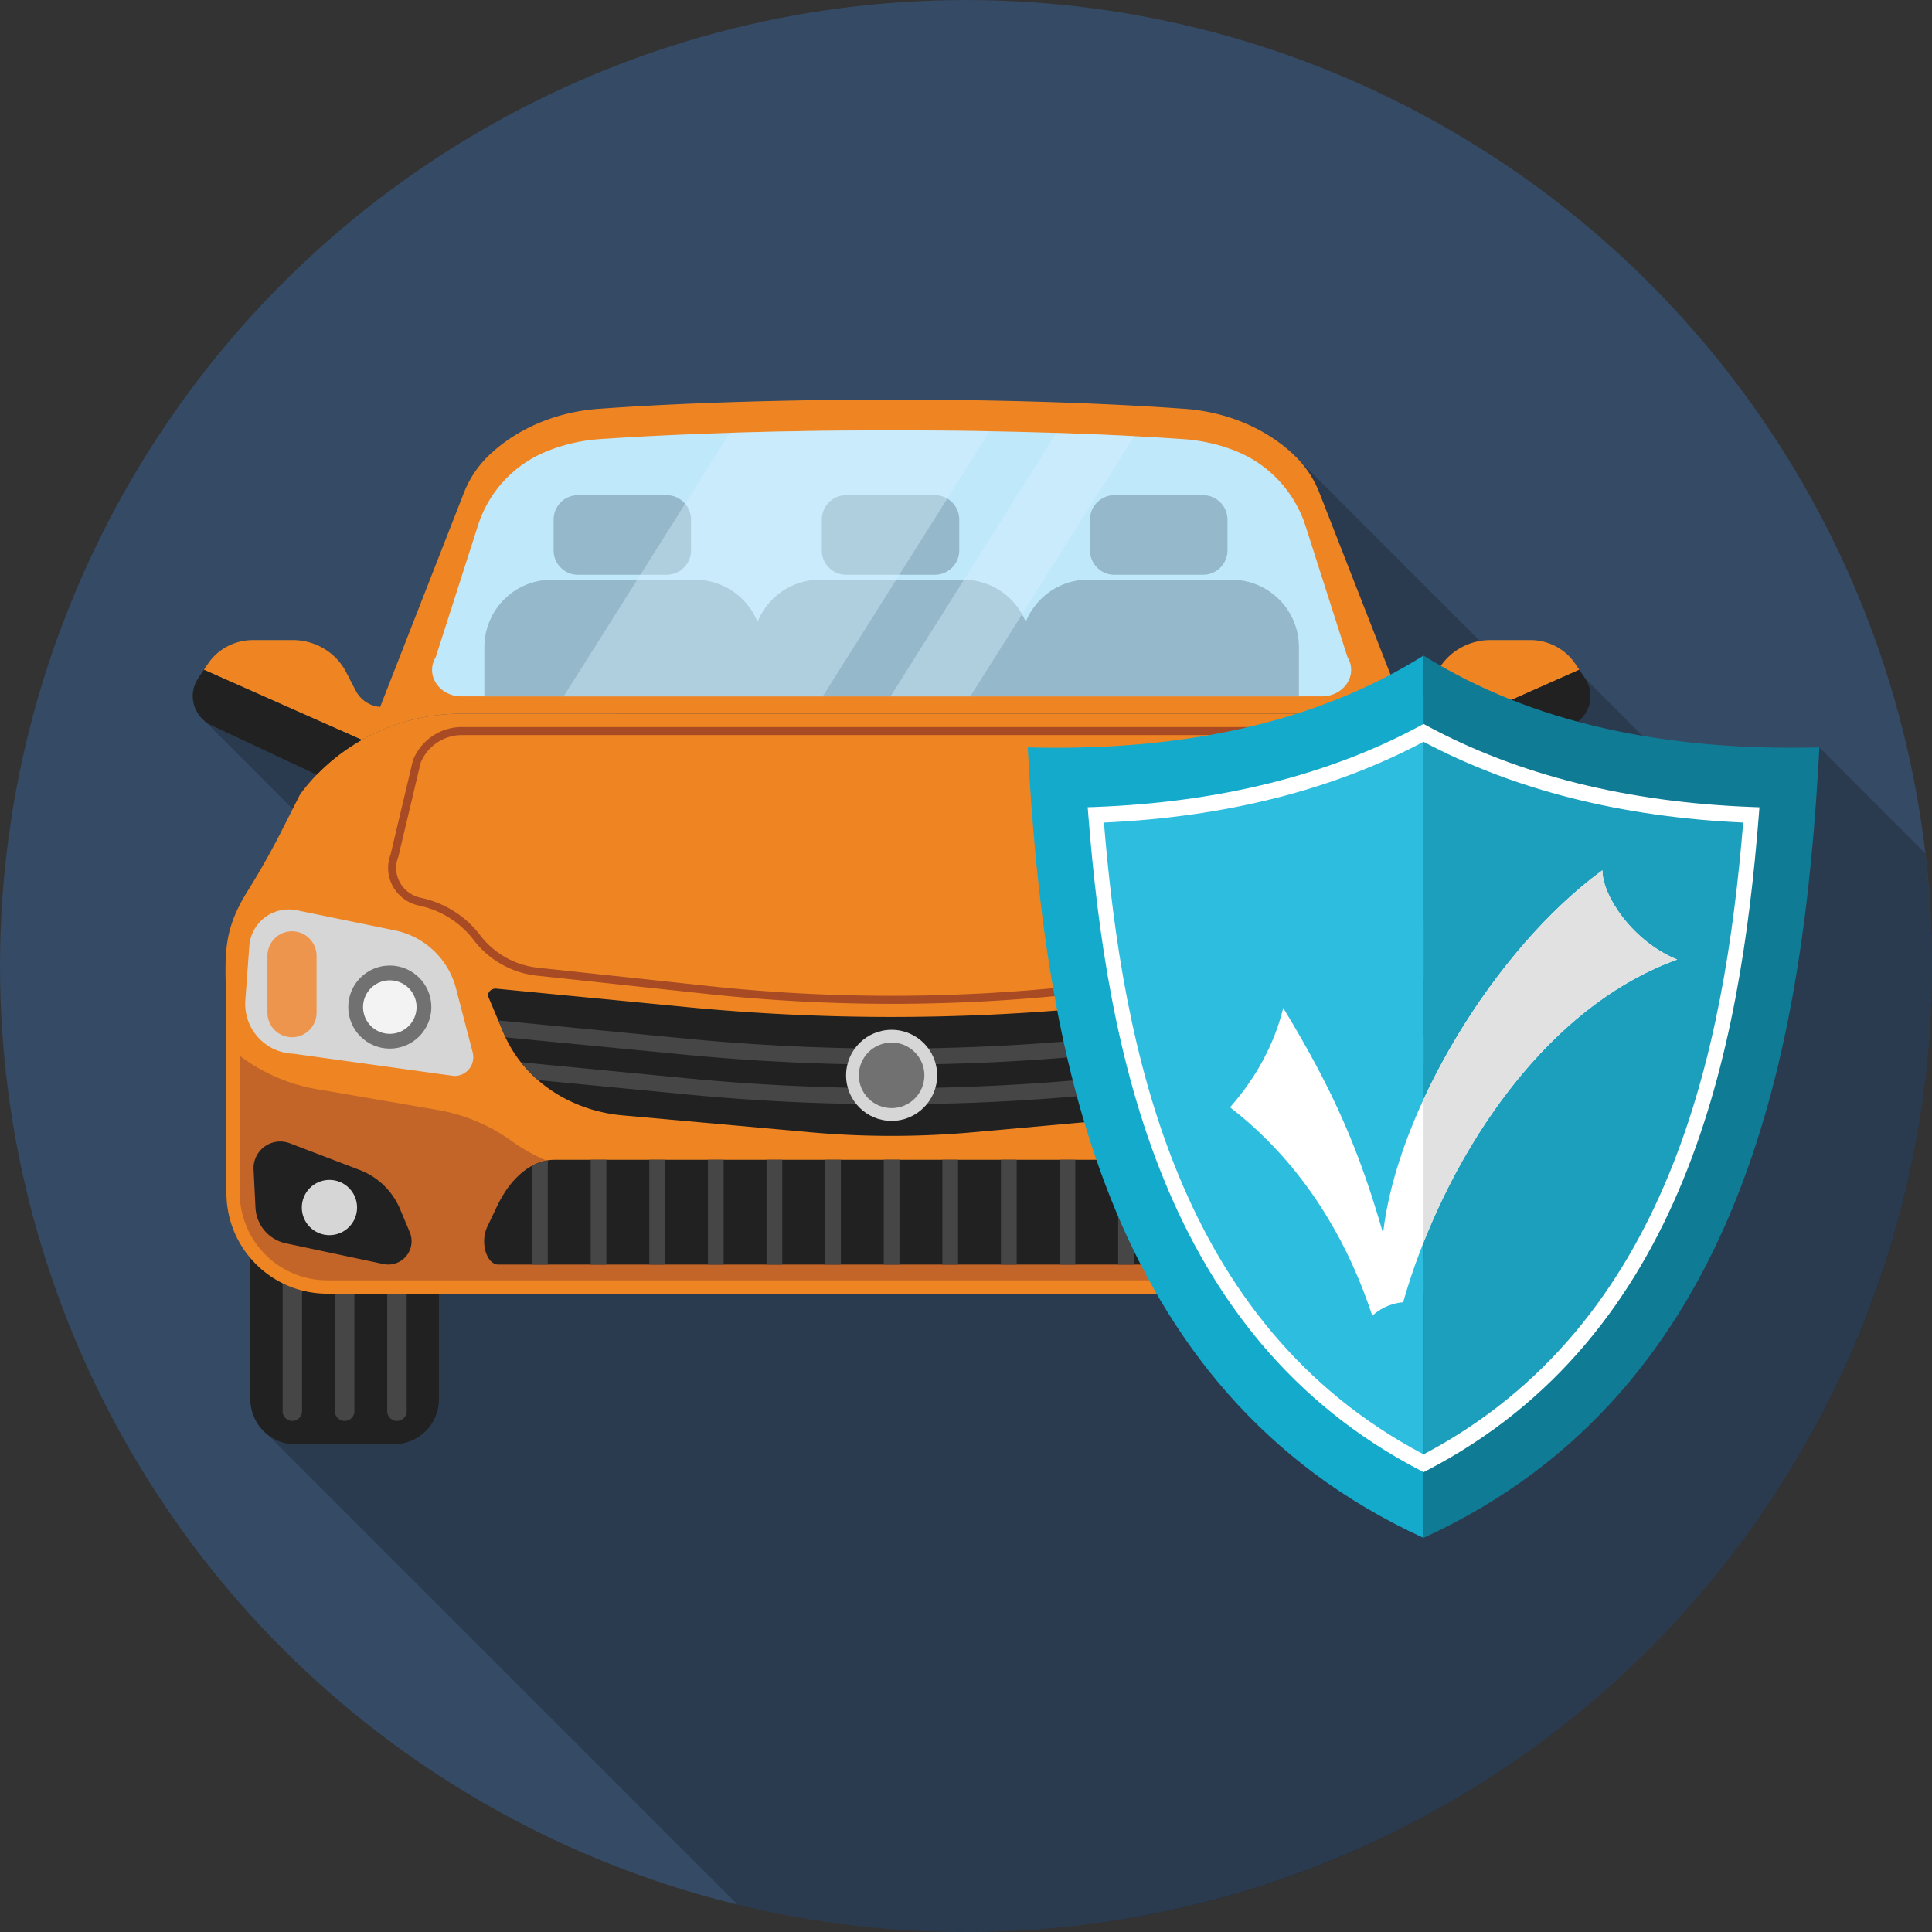
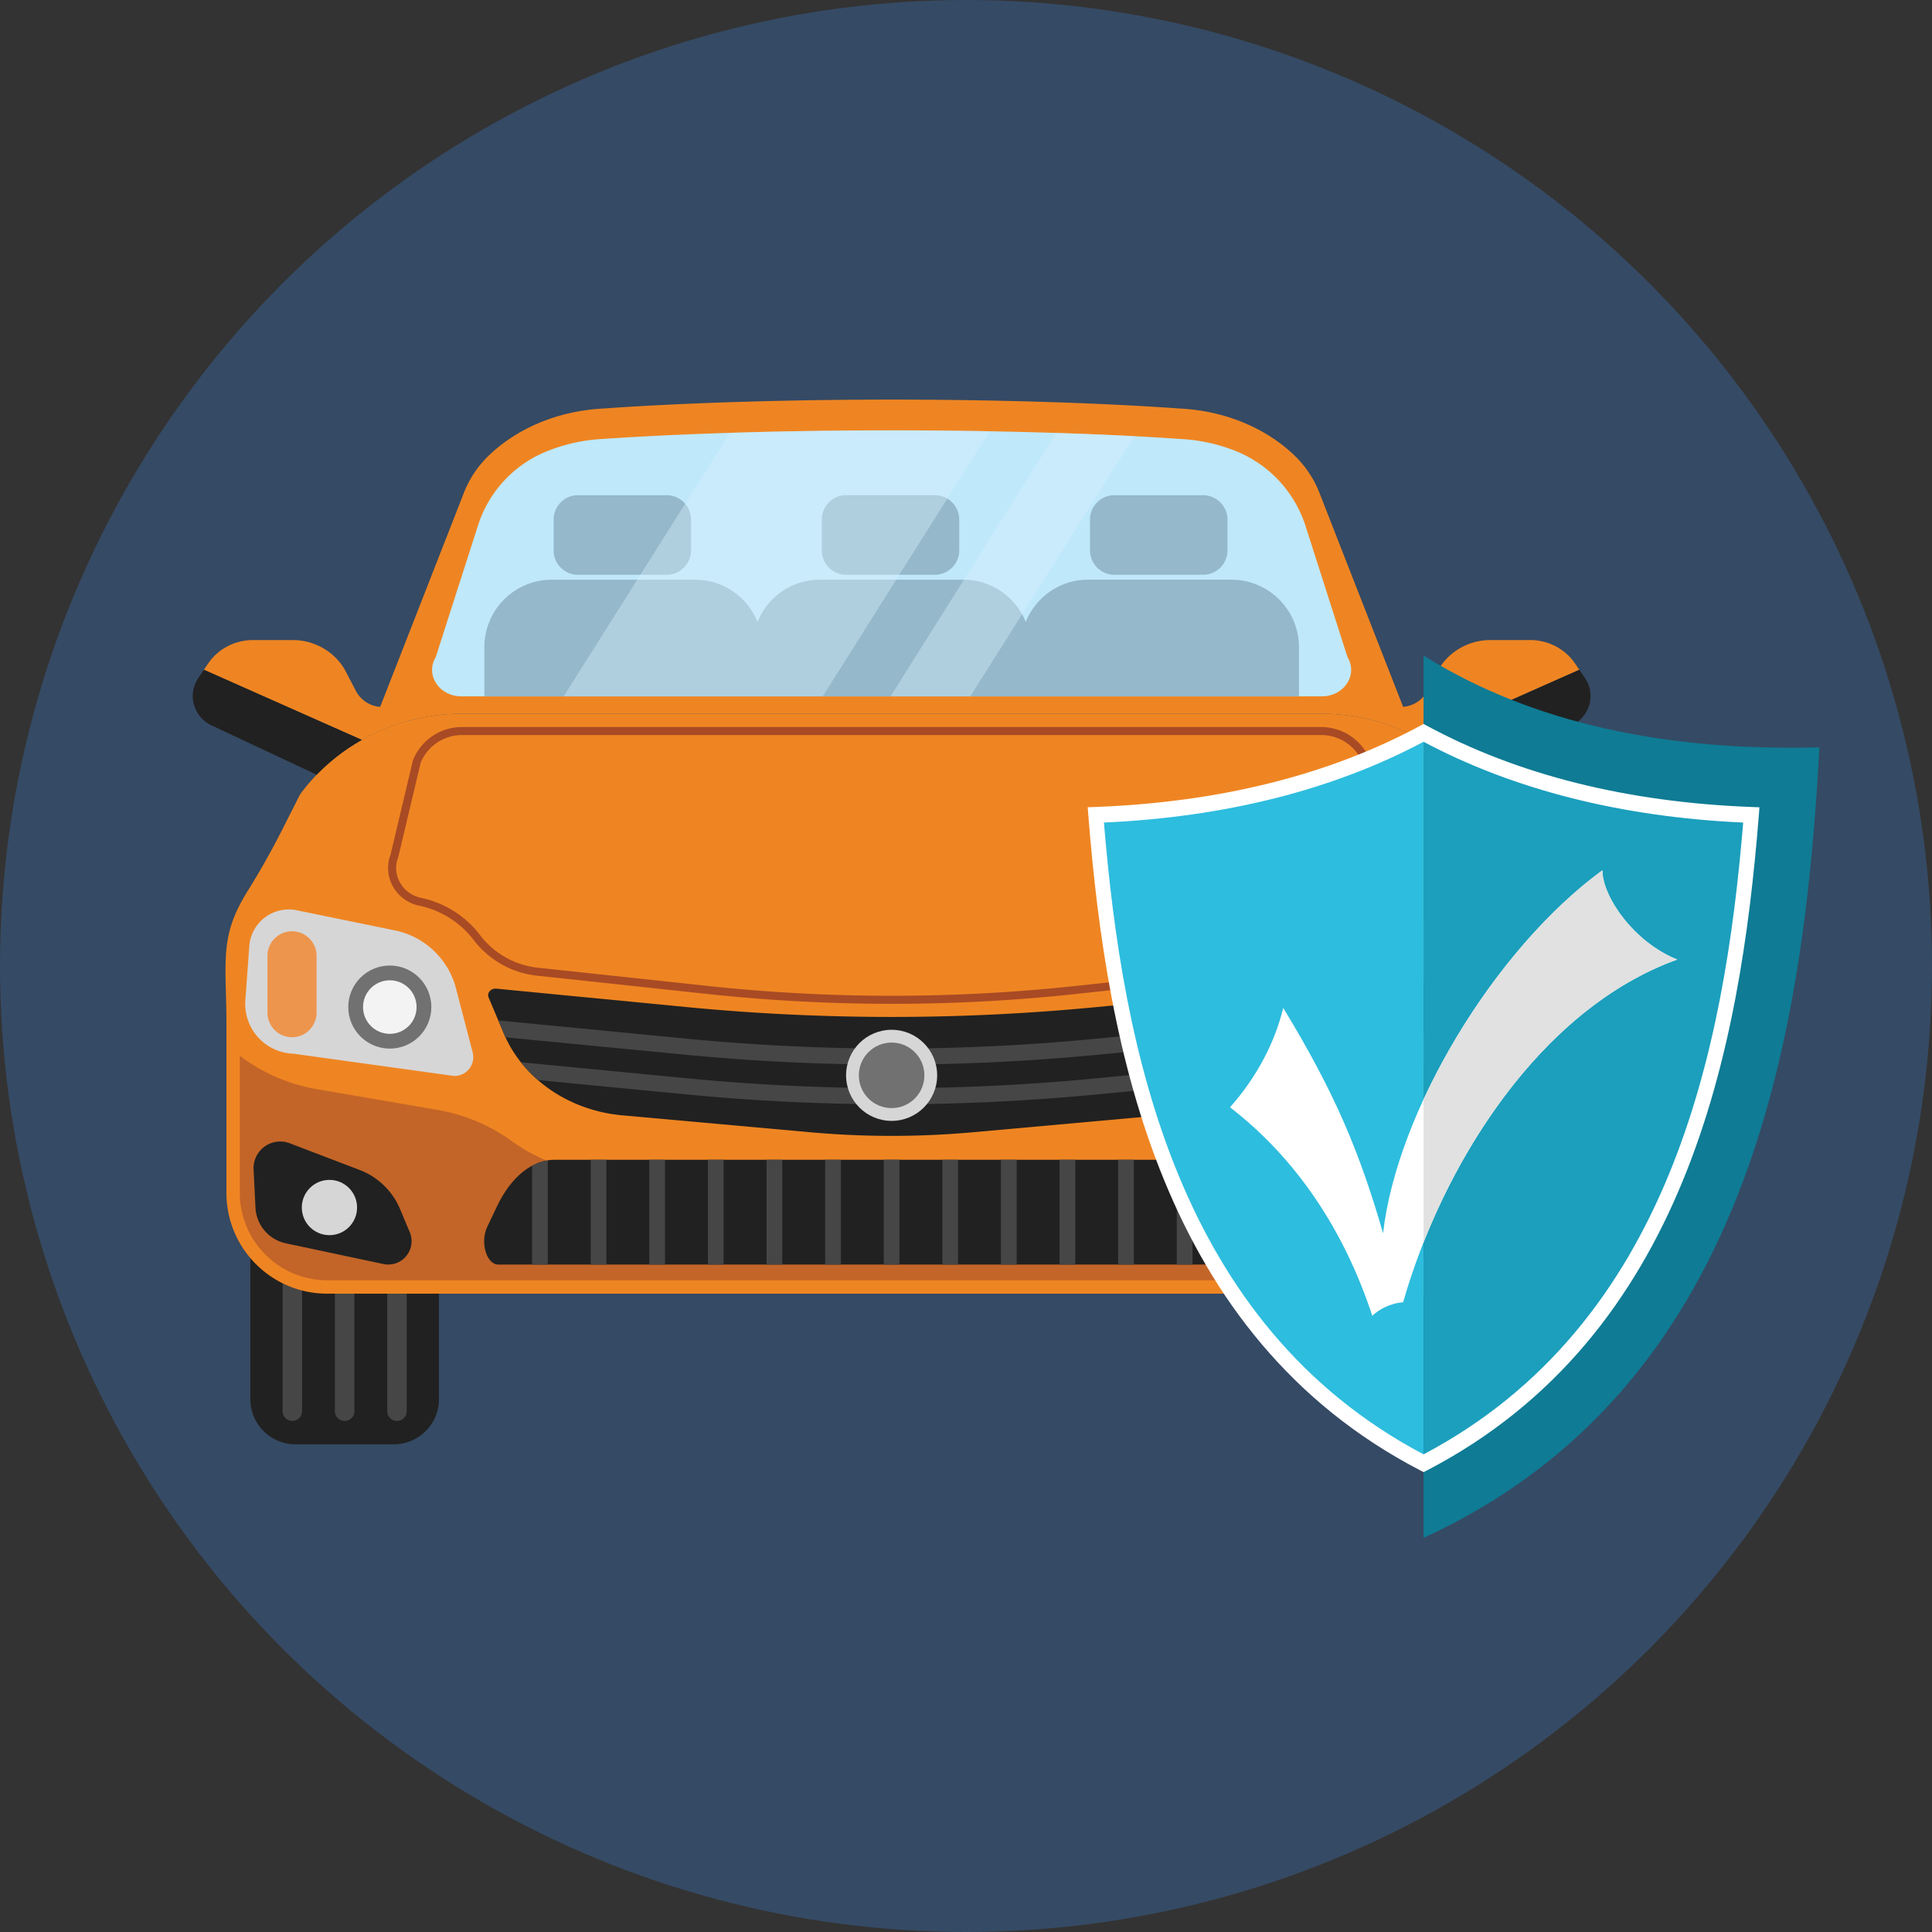
<svg xmlns="http://www.w3.org/2000/svg" width="102.7" height="102.7">
  <rect width="100%" height="100%" fill="#333333" stroke="none" />
  <circle fill="#354A64" cx="51.35" cy="51.35" r="51.35" />
-   <path opacity=".2" fill="#010101" d="M102.34 45.355l-5.625-5.625-8.198.582-4.265-4.263-4.895-1.29L68.875 24.28l-38.91 14.68-19.126-.677 6.855 6.855-3.478 31.11 25 25c3.89.94 7.95 1.454 12.133 1.454 28.36 0 51.35-22.99 51.35-51.35 0-2.03-.13-4.027-.36-5.995z" />
  <path fill="#212121" d="M20.933 54.318H15.71a2.402 2.402 0 0 0-2.403 2.402v17.653a2.402 2.402 0 0 0 2.402 2.403h5.223a2.402 2.402 0 0 0 2.402-2.403V56.72a2.403 2.403 0 0 0-2.402-2.402z" />
  <path fill="#464646" d="M20.584 59.542v15.474c0 .286.23.517.518.517s.518-.23.518-.517V59.542h-1.036zm-5.562 15.473a.516.516 0 1 0 1.035 0v-15.5a5.16 5.16 0 0 1-1.034-.204v15.705zm2.78 0a.518.518 0 0 0 1.037 0V59.542h-1.036v15.473z" />
  <path fill="#212121" d="M73.86 54.318h5.223a2.401 2.401 0 0 1 2.402 2.402v17.653a2.401 2.401 0 0 1-2.402 2.403H73.86a2.402 2.402 0 0 1-2.402-2.403V56.72a2.403 2.403 0 0 1 2.4-2.402z" />
  <path fill="#464646" d="M74.208 59.542v15.474c0 .286-.23.517-.518.517s-.518-.23-.518-.517V59.542h1.036zm5.562 15.473c0 .286-.23.517-.518.517s-.52-.23-.52-.517v-15.5a5.15 5.15 0 0 0 1.036-.204l.002 15.705zm-2.782 0a.516.516 0 1 1-1.034 0V59.542h1.033l.002 15.473z" />
  <path fill="#EF8522" d="M24.558 37.938h45.678c1.753 0 3.45.423 4.955 1.196h.005l-5.048-12.91a5.57 5.57 0 0 0-1.27-1.947c-1.48-1.458-3.612-2.387-5.942-2.547l-.555-.038c-4.172-.286-9.547-.45-14.982-.45-5.436 0-10.812.164-14.984.45l-.554.038c-2.33.16-4.46 1.09-5.942 2.547a5.542 5.542 0 0 0-1.27 1.947l-5.05 12.91h.005a10.84 10.84 0 0 1 4.955-1.196z" />
  <path fill="#BFE8FB" d="M71.63 34.93c.57.947-.19 2.09-1.367 2.086H24.528c-1.178.002-1.937-1.14-1.365-2.085l2.25-7.012a6.318 6.318 0 0 1 3.548-3.885 9.197 9.197 0 0 1 2.987-.696l.554-.036c4.218-.273 9.508-.424 14.897-.424 5.39 0 10.68.15 14.896.425l.554.037c.98.063 1.916.273 2.77.608a6.402 6.402 0 0 1 3.77 3.98l2.242 7.006z" />
  <path fill="#EF8522" d="M47.396 37.938h22.84c3.416 0 6.62 1.597 8.603 4.286l.858 1.696c.588 1.16 1.21 2.3 1.9 3.4 1.568 2.488 1.156 3.74 1.156 7.188v8.902a5.357 5.357 0 0 1-5.358 5.358h-60c-2.96 0-5.358-2.4-5.358-5.358v-8.902c0-3.448-.413-4.7 1.155-7.188a41.56 41.56 0 0 0 1.902-3.4l.86-1.696c1.98-2.69 5.186-4.286 8.603-4.286h22.838z" />
  <path fill="#C36528" d="M71.532 59a9.432 9.432 0 0 0-3.93 1.646 9.438 9.438 0 0 1-5.523 1.785H32.715a9.444 9.444 0 0 1-5.527-1.784A9.433 9.433 0 0 0 23.258 59l-6.425-1.105a9.445 9.445 0 0 1-4.087-1.773v7.29a4.652 4.652 0 0 0 4.647 4.646h60a4.654 4.654 0 0 0 4.648-4.647v-7.288a9.427 9.427 0 0 1-4.088 1.773L71.532 59z" />
  <path fill="#D7D6D6" d="M13.252 50.296l-.21 2.875a2.647 2.647 0 0 0 2.55 2.84l8.535 1.183a.999.999 0 0 0 1-1.248l-.888-3.408a4.238 4.238 0 0 0-3.244-3.08l-5.218-1.07a2.105 2.105 0 0 0-2.526 1.91z" />
  <path fill="#ED954D" d="M15.522 55.137c-.72 0-1.305-.584-1.305-1.305v-3.058a1.306 1.306 0 0 1 2.611 0v3.058c0 .72-.585 1.305-1.306 1.305z" />
  <circle fill="#717171" cx="20.721" cy="53.533" r="2.208" />
  <circle fill="#F3F3F3" cx="20.721" cy="53.533" r="1.423" />
  <path fill="#D7D6D6" d="M81.54 50.296l.21 2.875a2.646 2.646 0 0 1-2.548 2.84l-8.535 1.183a.998.998 0 0 1-1-1.248l.887-3.408a4.236 4.236 0 0 1 3.242-3.08l5.22-1.07a2.105 2.105 0 0 1 2.524 1.91z" />
  <path fill="#ED954D" d="M79.27 55.137c.72 0 1.307-.584 1.307-1.305v-3.058a1.308 1.308 0 0 0-2.614 0v3.058c0 .72.586 1.305 1.307 1.305z" />
  <circle fill="#717171" cx="74.071" cy="53.533" r="2.208" />
  <circle fill="#F3F3F3" cx="74.071" cy="53.533" r="1.423" />
  <path fill="#212121" d="M68.895 65.223l-.527-1.11c-.74-1.556-1.87-2.464-3.066-2.464H29.49c-1.194 0-2.324.907-3.064 2.462l-.528 1.11c-.386.812-.037 2 .585 2H68.31c.622 0 .97-1.188.585-2z" />
  <path fill="#464646" d="M43.863 67.223h.835V61.65h-.835v5.573zm-3.116 0h.836V61.65h-.836v5.573zm6.232-5.575v5.574h.834v-5.574h-.835zm-12.464 5.575h.836V61.65h-.836v5.573zm3.116 0h.836V61.65h-.836v5.573zm-6.232 0h.835V61.65H31.4v5.573zm18.694 0h.836V61.65h-.836v5.573zm3.115 0h.835V61.65h-.836v5.573zm12.46-5.54v5.54h.836v-5.25a2.619 2.619 0 0 0-.836-.29zm-37.385 5.54h.836v-5.54a2.63 2.63 0 0 0-.835.29v5.25zm34.27 0h.837V61.65h-.836v5.573zm-6.23 0h.836V61.65h-.835v5.573zm3.115 0h.835V61.65h-.835v5.573z" />
  <path fill="#A84A24" d="M47.396 53.36c-3.263 0-6.524-.173-9.764-.52l-9.1-.977a4.893 4.893 0 0 1-3.353-1.896 4.912 4.912 0 0 0-2.9-1.826 2.075 2.075 0 0 1-1.402-1.036 2.013 2.013 0 0 1-.118-1.67l1.188-5.005.01-.03a2.8 2.8 0 0 1 2.58-1.753h45.695a2.808 2.808 0 0 1 2.61 1.783l1.188 5.004a2.012 2.012 0 0 1-.116 1.67c-.29.532-.802.91-1.4 1.037a4.906 4.906 0 0 0-2.9 1.827 4.885 4.885 0 0 1-3.355 1.896l-9.1.977c-3.24.348-6.502.52-9.764.52zM22.37 47.724c1.26.266 2.38.97 3.15 1.985a4.456 4.456 0 0 0 3.06 1.73l9.098.977c6.45.69 12.988.69 19.438 0l9.098-.976a4.465 4.465 0 0 0 3.06-1.732 5.337 5.337 0 0 1 3.15-1.985c.48-.1.887-.4 1.116-.823a1.56 1.56 0 0 0 .088-1.327l-.008-.026-1.188-5.003a2.37 2.37 0 0 0-2.178-1.47H24.558a2.375 2.375 0 0 0-2.196 1.47l-1.188 5.003a1.556 1.556 0 0 0 .082 1.353c.228.422.635.722 1.113.823z" />
  <path fill="#212121" d="M68.4 52.555l-10.093.977a113.508 113.508 0 0 1-21.823 0l-10.092-.977h-.006c-.29-.028-.516.224-.412.47l.804 1.907c1.017 2.414 3.46 4.102 6.31 4.357l9.944.895c2.902.262 5.826.262 8.728 0l9.944-.896c2.85-.257 5.293-1.944 6.31-4.358l.805-1.906c.103-.247-.12-.5-.412-.47-.005-.002-.007 0-.01 0z" />
  <path fill="#464646" d="M58.258 55.217c-3.594.347-7.247.523-10.86.523-3.615 0-7.27-.178-10.862-.523l-10.047-.973.29.688c.03.072.064.14.097.21l9.56.925a114.503 114.503 0 0 0 21.923 0l9.56-.925c.03-.07.065-.138.097-.21l.29-.688-10.05.973zm-10.862 2.627c-3.614 0-7.27-.178-10.86-.524l-8.845-.854c.272.343.574.658.906.947l7.838.758a113.897 113.897 0 0 0 21.924.001l7.837-.757c.332-.29.636-.604.905-.947l-8.844.854c-3.59.347-7.245.524-10.86.524z" />
  <circle fill="#D7D6D6" cx="47.396" cy="57.162" r="2.421" />
  <circle fill="#717171" cx="47.396" cy="57.162" r="1.742" />
  <path fill="#212121" d="M13.48 62.17l.1 2.022c.045.93.71 1.707 1.616 1.9l5.182 1.1a1.24 1.24 0 0 0 1.403-1.694l-.515-1.228a3.802 3.802 0 0 0-2.146-2.077l-3.716-1.42a1.42 1.42 0 0 0-1.925 1.397z" />
  <circle fill="#D7D6D6" cx="17.512" cy="64.189" r="1.469" />
  <path fill="#212121" d="M81.313 62.17l-.1 2.022a2.044 2.044 0 0 1-1.617 1.9l-5.182 1.1c-.98.21-1.79-.77-1.403-1.694l.517-1.228a3.808 3.808 0 0 1 2.146-2.077l3.716-1.42a1.42 1.42 0 0 1 1.923 1.397z" />
  <circle fill="#D7D6D6" cx="77.28" cy="64.189" r="1.469" />
  <path fill="#EF8522" d="M19.603 39.134h-.005l.895-1.56a1.602 1.602 0 0 1-1.574-.843l-.528-1.017c-.538-1.036-1.635-1.69-2.835-1.69h-2.103c-.965 0-1.864.47-2.39 1.25l-.225.33 8.396 3.728c.12-.066.243-.132.367-.196z" />
  <path fill="#212121" d="M10.84 35.604l-.3.445c-.608.898-.237 2.11.778 2.545l5.52 2.588a10.592 10.592 0 0 1 2.398-1.85l-8.397-3.73z" />
  <path fill="#EF8522" d="M75.19 39.134h.004l-.895-1.56c.638.058 1.27-.26 1.573-.843l.527-1.017c.537-1.036 1.635-1.69 2.834-1.69h2.104c.965 0 1.863.47 2.392 1.25l.224.33-8.396 3.728a25.924 25.924 0 0 0-.368-.196z" />
  <path fill="#212121" d="M83.954 35.604l.3.445c.606.898.237 2.11-.778 2.545l-5.52 2.588a10.587 10.587 0 0 0-2.397-1.85l8.394-3.73z" />
  <path fill="#95B8CA" d="M59.24 30.553h4.71c.717 0 1.3-.58 1.3-1.298V27.62a1.3 1.3 0 0 0-1.3-1.297h-4.71c-.716 0-1.297.58-1.297 1.298v1.635c0 .717.58 1.298 1.298 1.298zm-14.257 0h4.708c.718 0 1.3-.58 1.3-1.298V27.62c0-.716-.582-1.297-1.3-1.297h-4.707c-.717 0-1.298.58-1.298 1.298v1.635c0 .717.582 1.298 1.298 1.298zm-14.257 0h4.708c.717 0 1.298-.58 1.298-1.298V27.62c0-.716-.58-1.297-1.298-1.297h-4.708c-.717 0-1.298.58-1.298 1.298v1.635c0 .717.58 1.298 1.298 1.298zm34.74.26h-7.622c-1.506 0-2.79.932-3.318 2.248a3.578 3.578 0 0 0-3.318-2.246h-7.62c-1.507 0-2.79.93-3.32 2.247a3.58 3.58 0 0 0-3.318-2.246h-7.62a3.581 3.581 0 0 0-3.582 3.582v2.62h43.3v-2.62a3.586 3.586 0 0 0-3.583-3.582z" />
  <path opacity=".4" fill="#D7F0FC" d="M47.396 22.875c-2.95 0-5.866.046-8.598.133l-8.835 14.008h13.773l8.876-14.092a297.01 297.01 0 0 0-5.216-.05zm8.752.138L47.34 37.016h4.24l8.723-13.83c-1.315-.07-2.707-.126-4.155-.173z" />
  <g>
-     <path fill="#13AACC" d="M58.25 43.32c6.68-.254 12.522-1.717 17.422-4.363V34.85c-5.76 3.606-12.907 5.092-21.04 4.88.835 15.704 3.89 34.167 21.04 42.02v-3.97C62.738 71.068 59.34 57.042 58.25 43.32z" />
    <path fill="#0F7B94" d="M75.672 34.85v4.107c4.9 2.646 10.744 4.11 17.424 4.362-1.09 13.722-4.488 27.748-17.424 34.462v3.967c17.152-7.854 20.207-26.315 21.043-42.02-8.132.212-15.28-1.273-21.043-4.88z" />
    <path fill="#1B9FBD" d="M93.096 43.32c-6.68-.254-12.523-1.717-17.424-4.363V58.37h14.875c1.416-4.798 2.143-9.945 2.55-15.05zM75.672 58.37v19.412c8.123-4.216 12.484-11.316 14.875-19.412H75.672z" />
    <path fill="#2DBDDE" d="M75.672 38.957c-4.898 2.646-10.74 4.11-17.422 4.362.405 5.104 1.133 10.252 2.55 15.05h14.87V38.957zM60.8 58.37c2.39 8.096 6.75 15.196 14.872 19.412V58.37H60.8z" />
    <path fill="#FFF" d="M75.672 78.254l-.172-.09c-13.756-7.14-16.655-22.354-17.646-34.81l-.035-.443.416-.015c6.61-.25 12.417-1.703 17.26-4.317l.177-.097.18.098c4.84 2.614 10.647 4.067 17.26 4.317l.415.016-.034.445c-.99 12.455-3.89 27.668-17.646 34.808l-.176.09zm-16.99-34.528c1 12.094 3.904 26.676 16.99 33.583 13.086-6.907 15.99-21.49 16.992-33.584-6.475-.295-12.188-1.74-16.992-4.294-4.804 2.555-10.517 4-16.99 4.294z" />
    <path fill="#FFF" d="M85.18 46.262c-5.773 4.224-10.922 12.832-11.66 19.294-1.252-4.343-2.576-7.488-5.307-11.978-.453 1.867-1.416 3.688-2.828 5.283 3.505 2.707 6.058 6.51 7.563 11.085.316-.31.898-.66 1.64-.722 2.056-7.218 7.19-15.56 14.568-18.218-2.323-.928-3.982-3.363-3.977-4.743z" />
    <path fill="#E0E1E0" d="M85.18 46.262c-3.805 2.783-7.328 7.47-9.508 12.19v7.6c2.506-6.335 7.168-12.77 13.482-15.044-2.32-.93-3.98-3.366-3.975-4.746z" />
  </g>
</svg>